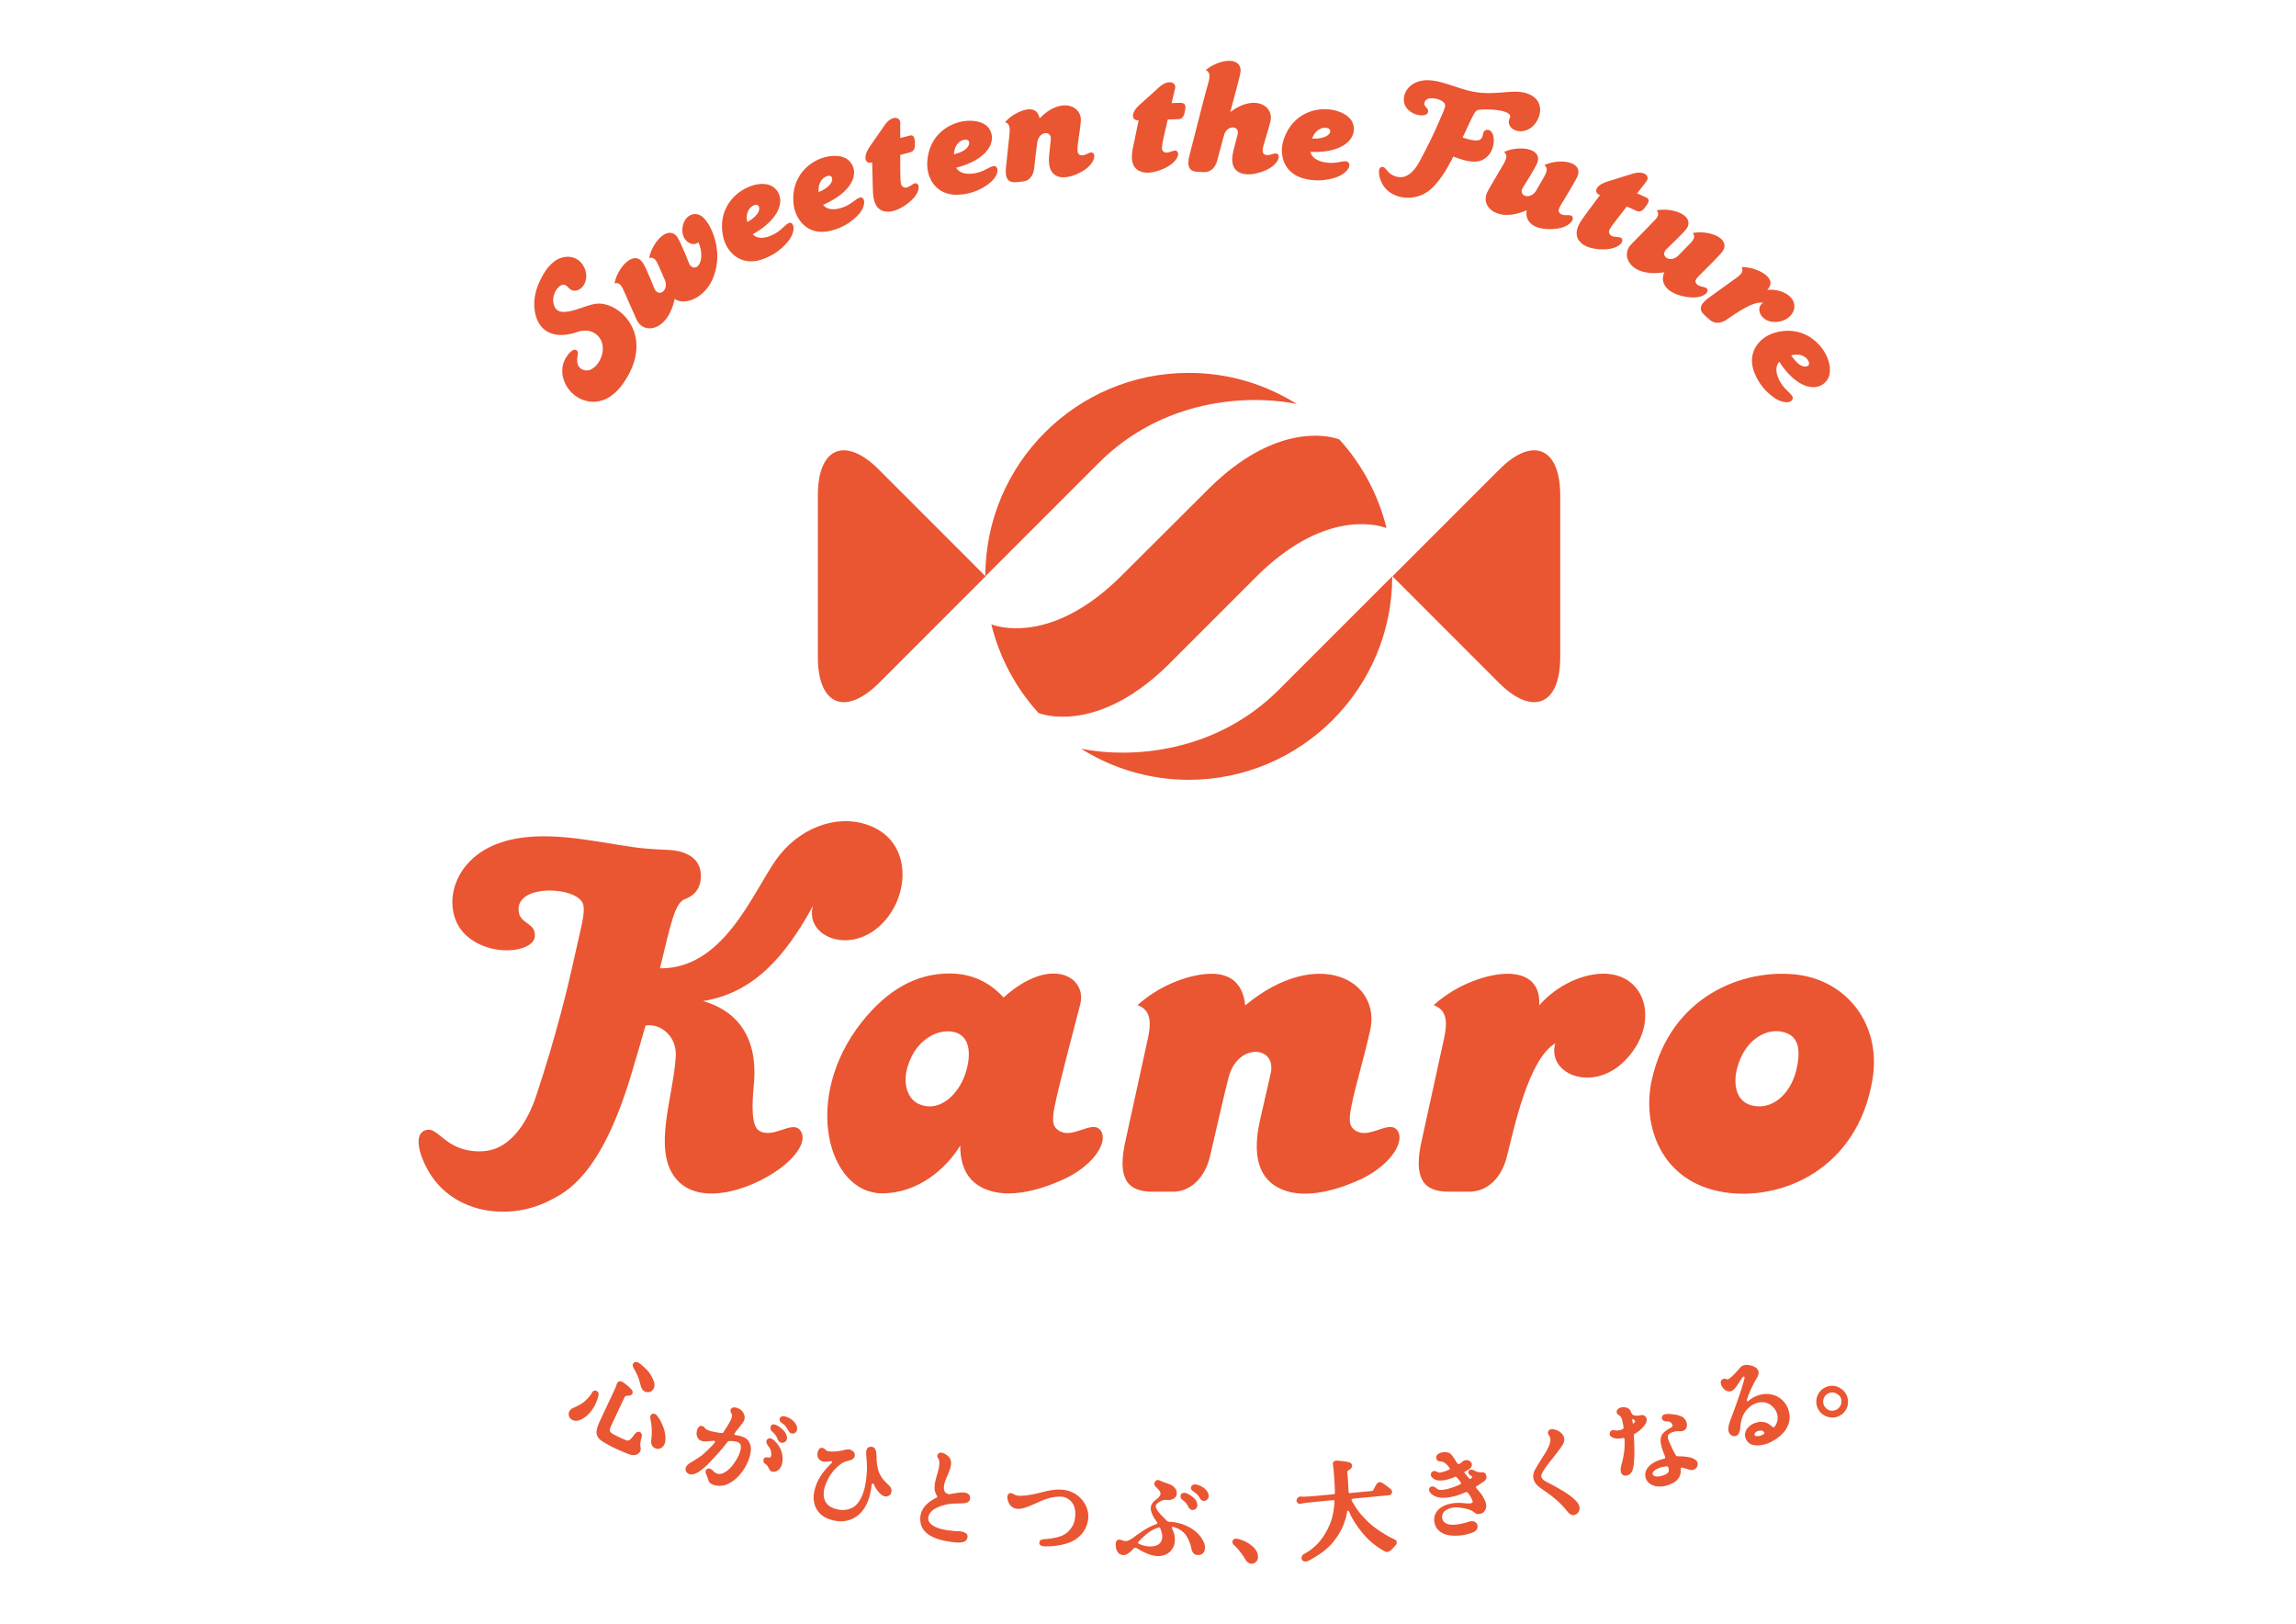
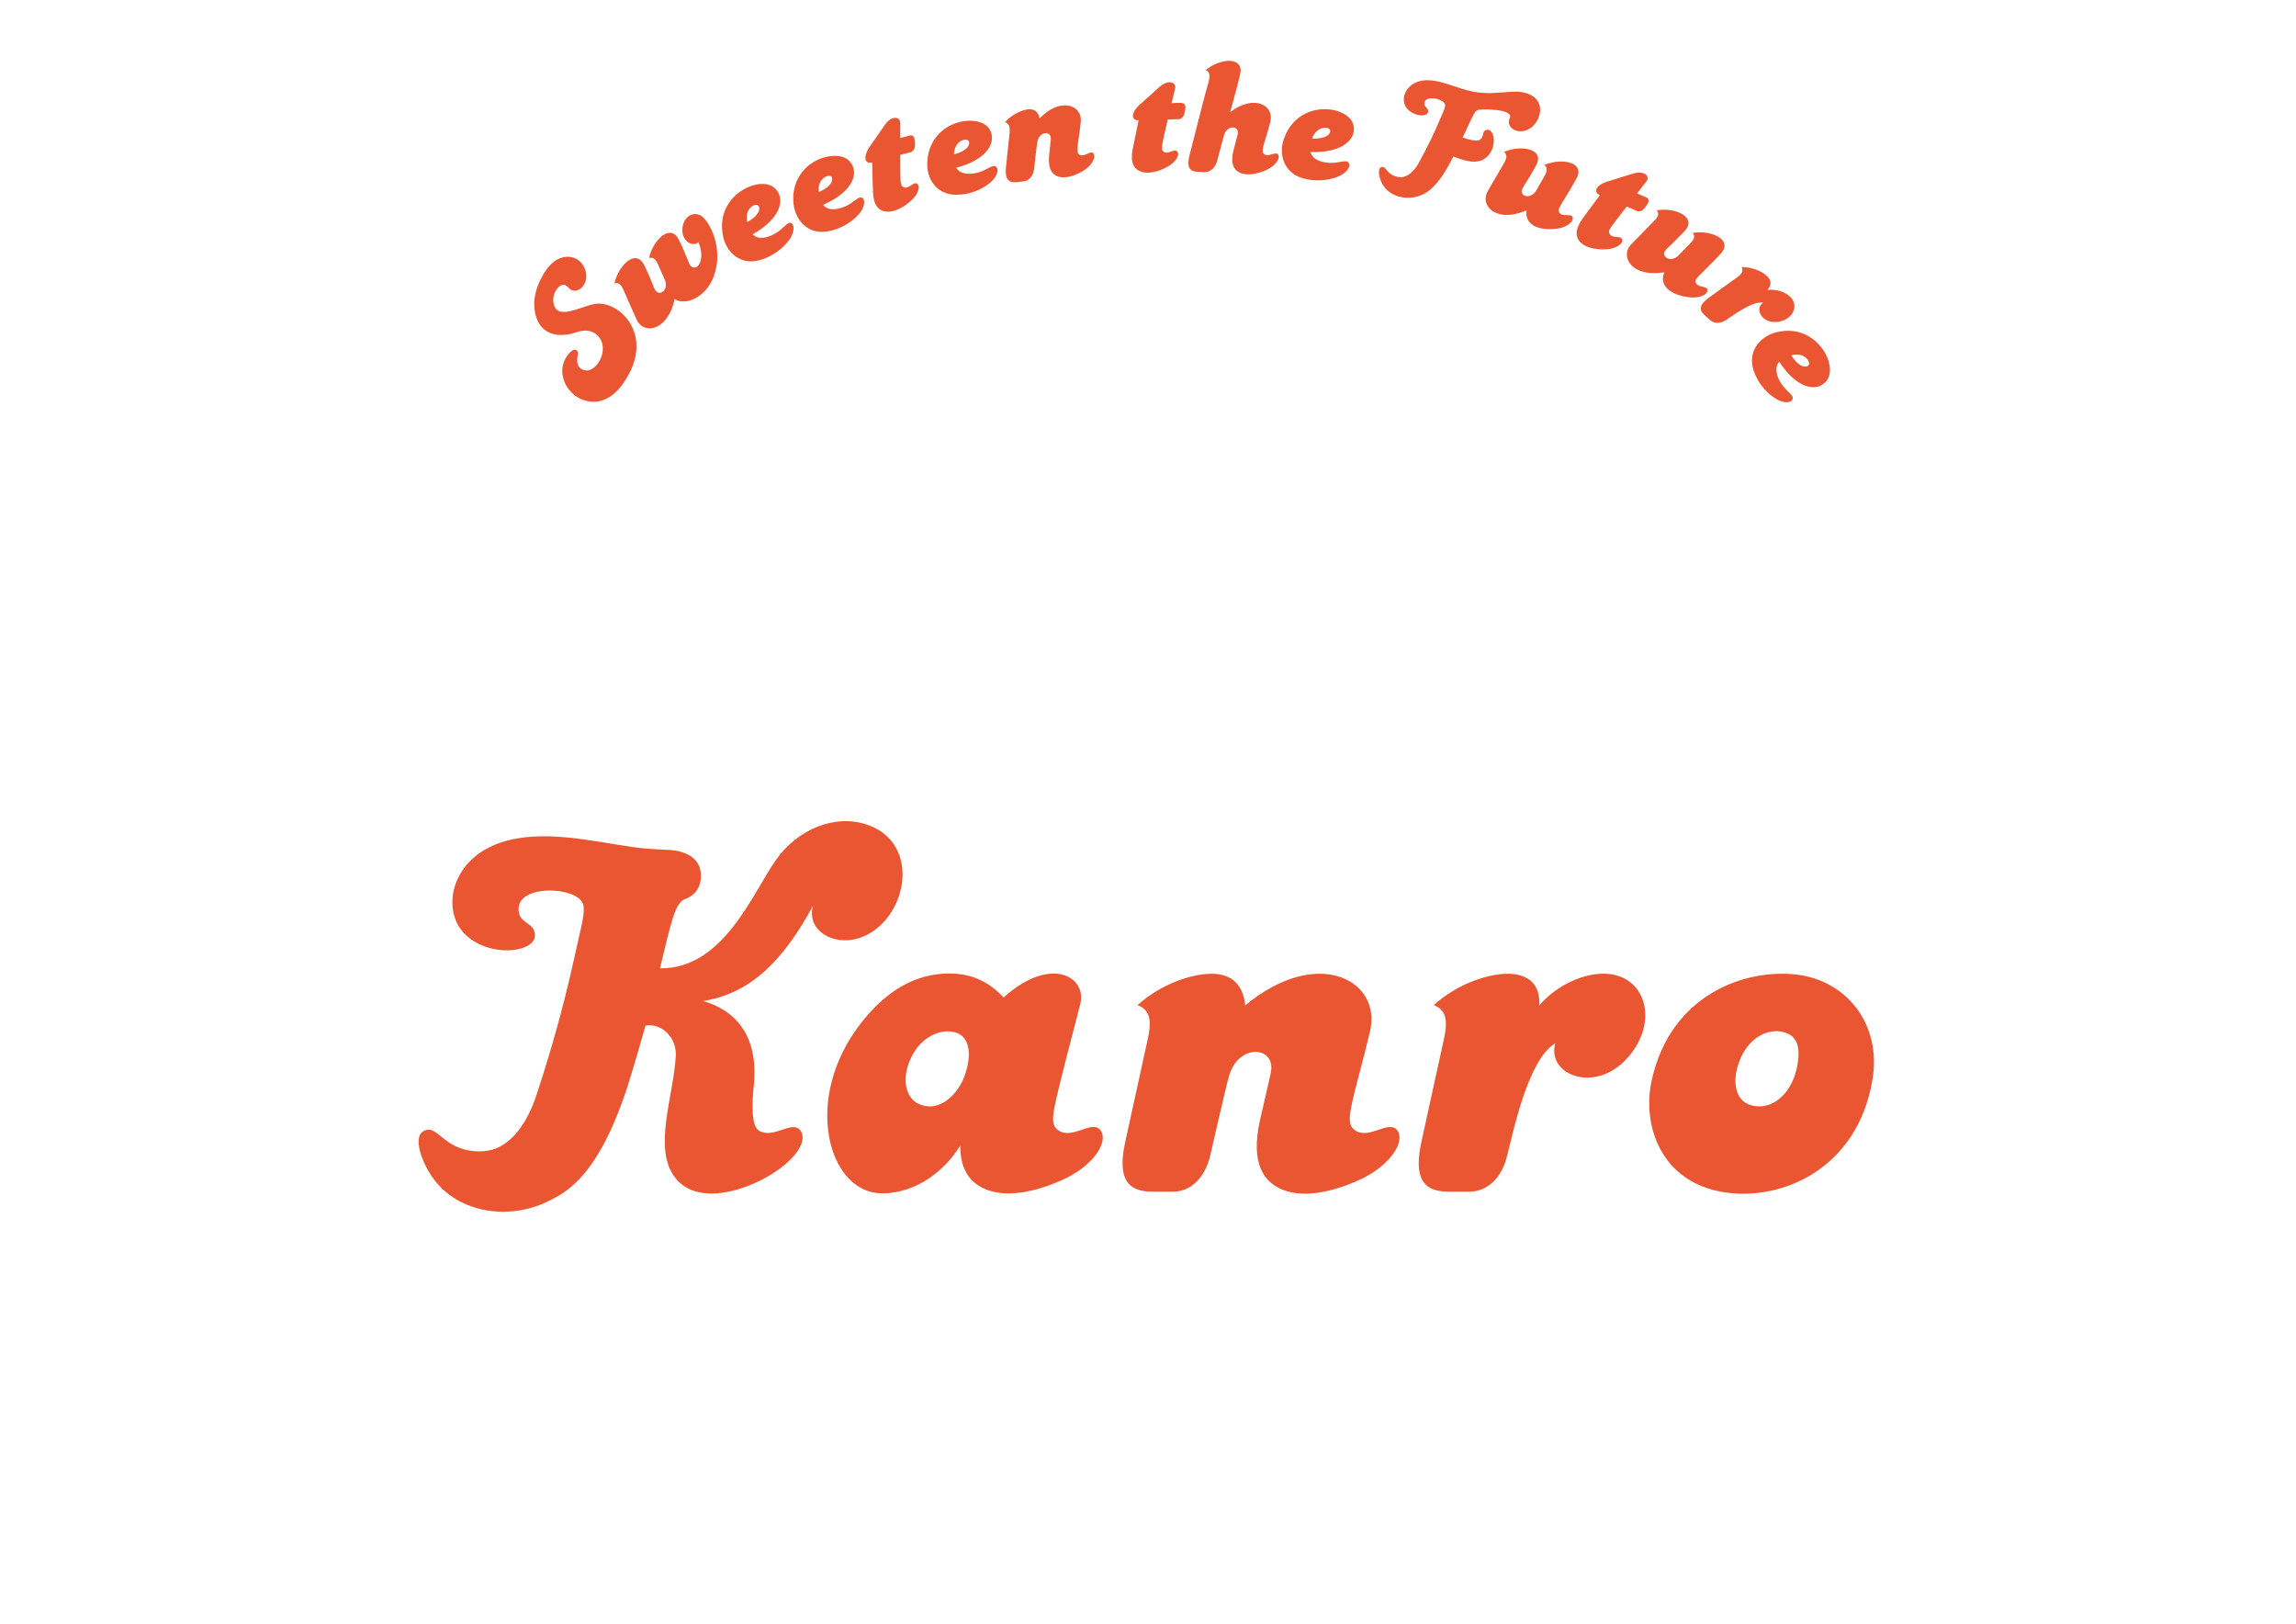
<svg xmlns="http://www.w3.org/2000/svg" version="1.1" id="レイヤー_1" x="0px" y="0px" viewBox="0 0 841.9 595.3" style="enable-background:new 0 0 841.9 595.3;" xml:space="preserve">
  <style type="text/css">
	.st0{fill:#EA5532;}
</style>
  <g>
    <g>
      <g>
        <g>
          <g>
-             <path class="st0" d="M572.1,181.5V241c0,17.5-10.1,21.7-22.5,9.3l-39-39l39-39C561.9,159.8,572.1,164,572.1,181.5z        M428.5,243.6l32.4-32.4c23.6-23.4,42.7-19.4,47.5-17.6c-3-12.3-9.1-23.5-17.3-32.5c-4.8-1.8-24-5.5-47.7,17.9L411,211.3       c-23.6,23.4-42.7,19.4-47.5,17.6c3,12.3,9.1,23.5,17.3,32.5C385.6,263.2,404.9,266.9,428.5,243.6z M510.5,211.3l-41.6,41.6       c-23.1,23.1-53.9,25.3-72.5,21.6c11.5,7.2,25,11.4,39.6,11.4C477.1,285.8,510.5,252.4,510.5,211.3z M475.5,148.1       c-11.5-7.2-25-11.4-39.6-11.4c-41.2,0-74.6,33.4-74.6,74.6l41.6-41.6C426.1,146.5,456.9,144.4,475.5,148.1z M299.9,181.5V241       c0,17.5,10.1,21.7,22.5,9.3l39-39l-39-39C310,159.8,299.9,164,299.9,181.5z" />
            <path class="st0" d="M324.6,337.4c-11.7,13.5-29.8,6.3-26.5-5.3c-10.3,18.9-22,32-40.3,34.9c10.6,3,20.5,11.4,18.6,30.8       c-0.7,7.3-0.9,15,1.9,16.7c5.3,3.3,12.3-4.1,15.2,0c2,2.7,0.3,7.4-5.6,12.4c-9.6,8.2-31.2,16.6-40.3,4.9       c-8.3-10.6-0.7-29.5,0.2-44.6c0.4-7.4-5.8-12.2-11.1-11.2c-1.6,5.6-3.4,11.9-5.5,18.8c-11,36.2-23.6,42.2-29.2,45.1       c-14.3,7.6-33.9,5.5-43.6-8.5c-4.3-6.3-7.7-16.4-1.6-17.2c3.1-0.4,5.3,4,11.1,6.4c5.3,2.2,10.7,1.7,13.8,0.5       c6.2-2.4,11.5-9.1,15-19.6c6.9-20.9,11.2-37.9,14.4-52.7c2-9.1,3.6-14.2,2.7-17.3c-2-6.7-25.9-7.7-23.5,3.3       c0.9,4,6.3,3.7,5.8,8.6c-0.6,5.7-16.1,7.8-25.2-0.5c-9.3-8.5-6.1-27.9,13-34.1c15-4.9,33-0.4,47.8,1.7       c7.5,1.1,12.8,0.9,15.7,1.3c5,0.8,9.6,3.3,9.6,9.3c0,5.9-3.9,7.8-5.8,8.5c-3.7,1.4-5.1,8.4-9.2,25.4       c23.2,0.3,33.8-27.3,42.5-39.7c8-11.4,21.7-16.9,33.3-13C333.9,307.6,334,326.5,324.6,337.4z M403.3,414.1       c-3.1-3.3-9.9,3.5-14.9,0.5c-2.1-1.3-2.9-3-1.7-8.9c1.4-7.3,8.2-32.7,9.4-37.5c2.6-10.1-10.8-18.1-28.1-2.5       c-5.3-5.8-11.9-8.8-19.8-8.8c-12.4,0-22.9,6.1-32.2,17.8c-22.2,28-12.3,62.8,7.4,62.8c13.2,0,23.5-9,28.7-17.5       c0,9.2,3.9,14.3,10.7,16.5c9.5,3.1,21.8-1.5,28.4-4.7C401.9,426.4,406.7,417.8,403.3,414.1z M353.4,395.2       c-2.9,7-9.7,12.9-16.8,9.4c-3.8-1.9-6.7-8.2-2.4-17.1c3.4-7,9.9-10,14.7-9.3C356.5,379.2,356.3,387.9,353.4,395.2z        M512.1,414.1c-3.1-3.3-9.9,3.5-14.9,0.5c-2.1-1.3-2.9-3-1.7-8.9l0,0c1.4-7.3,4.2-16,6.9-27.9c4.2-18.2-19.1-31.3-45.8-9.2       c-0.8-7.7-5-11.6-12.4-11.6c-6.8,0-18.1,3.4-27.1,11.5c4.2,1.6,5.5,4.9,3.7,12.7l-8.1,37c-2.9,12.9-0.1,18.7,9.8,18.7       c2.8,0,5.9,0,7.6,0c6.5,0,11.7-5.1,13.6-13c0.3-1.1,6.1-26.9,7.1-29.9c3.7-11.7,17.5-10.5,15.1-0.3c-1.8,7.9-3.3,14.4-4,17.5       c-3.2,14.9,1,22.6,9.6,25.4c9.5,3.1,21.8-1.5,28.4-4.7C510.7,426.4,515.5,417.8,512.1,414.1z M588.9,357       c-7.9-0.4-17.9,4-24.5,11.6c0.5-7.8-4.1-11.6-11.6-11.6c-6.8,0-18.1,3.4-27.1,11.5c4.2,1.6,5.5,4.9,3.7,12.7l-8.1,37       c-2.9,12.9-0.1,18.7,9.8,18.7c2.8,0,5.9,0,7.6,0c6.5,0,11.8-4.8,13.8-12.7c2.5-9.7,7.8-35.8,17.8-41.7       c-3.3,11.6,14.7,18.7,26.5,5.3C608.3,375,603.8,357.7,588.9,357z M658.7,357.3c-19-2.2-46,7.4-53,38.5       c-3.8,17,3.5,37.7,26.5,41.3c20.9,3.3,48.9-8.3,54.4-41.3C690,375.5,677.1,359.4,658.7,357.3z M659.1,390.3       c-1.7,10.1-8.5,16.3-15.7,15.2c-7.2-1.1-7.8-8.3-6.5-13.6c2.7-10.6,10.2-14.4,15.5-13.8C658.9,378.9,660.3,383.4,659.1,390.3z" />
          </g>
        </g>
      </g>
    </g>
    <path class="st0" d="M603.6,75.5c-0.3,0.4-0.5,0.7-0.6,0.8c-0.8,1.1-1.9,1.5-2.9,1c-0.3-0.1-3.6-1.6-3.6-1.6   c-2.7,3.5-4.8,6.2-5.6,7.3c-1.1,1.6-1.1,2.2-0.6,2.9c1.1,1.6,4,0.4,4.5,1.8c0.6,1.5-2,3.5-5.9,3.7c-2.4,0.1-6.7-0.1-9.1-2.3   c-2.2-2-2.4-4.8,0.4-8.8c0.5-0.7,3.2-4.4,6.5-8.8c-0.1,0-0.2-0.1-0.3-0.1c-2-0.9-1.5-3.5,3.2-4.9c2.3-0.7,6.8-2.1,9-2.8   c4.6-1.4,6.5,1.1,5.1,2.8c-0.2,0.3-3.4,4.4-3.4,4.4s2.5,1.1,2.9,1.3C604.9,72.8,604.9,73.8,603.6,75.5z M257.6,79.5   c-3.2-2.6-7.3,0-7.4,4.7c-0.1,4.5,4,6.4,5.9,4.6c1.7,3.9,1.2,7.6-0.4,8.9c-1,0.7-2.3,0.5-3-1.1c-0.1-0.3-3.1-7.8-4.3-9.6   c-1.4-2.1-3.5-2.1-5.5-0.6c-1.8,1.3-4.1,4.4-4.9,8.2c1.4-0.4,2.4,0.2,3.4,2.6c0.2,0.5,1.4,3.1,2.5,5.7c1.3,3.8-2.5,6.1-3.9,3   c-0.1-0.3-3.1-7.8-4.3-9.6c-1.4-2.1-3.5-2.1-5.5-0.6c-1.8,1.3-4.1,4.4-4.9,8.2c1.4-0.4,2.4,0.2,3.4,2.6c0.4,1,4.5,10.1,4.7,10.6   c1.5,3.4,5.3,4.3,8.6,2c3.3-2.3,4.7-6.4,5.4-9.5c3.9,2.8,12.6-0.8,14.9-10.2C264.7,90.8,260.6,82,257.6,79.5z M576.6,79.5   c-0.6-1.3-3.4,0.1-4.7-1.4c-0.5-0.6-0.6-1.2,0.4-2.9c1.9-3.1,5.6-9.2,6.2-10.7c0.9-2.4-0.4-4.1-2.7-4.8c-2.1-0.7-5.9-0.8-9.5,0.8   c1.1,0.9,1.2,2.1-0.1,4.3c-0.3,0.5-1.7,3-3.1,5.4c-2.3,3.2-6.5,1.5-4.7-1.4c0.2-0.3,4.5-7.1,5.3-9.1c0.9-2.4-0.4-4.1-2.7-4.8   c-2.1-0.7-5.9-0.8-9.5,0.8c1.1,0.9,1.2,2.1-0.1,4.3c-0.5,0.9-5.6,9.5-5.8,10c-1.9,3.2-0.5,6.8,3.4,8.2c3.8,1.4,7.9,0.1,10.8-1.1   c-0.4,2.3,0.4,4.1,2.1,5.3c2.6,1.9,6.9,1.7,9.3,1.4C574.9,83.2,577.3,81,576.6,79.5z M626.1,106.2c-0.3-1.4-3.3-0.7-4.2-2.4   c-0.4-0.7-0.3-1.3,1.1-2.7c2.6-2.6,7.7-7.6,8.6-8.9c1.5-2.1,0.6-4.1-1.4-5.3c-1.9-1.2-5.6-2.2-9.5-1.5c0.9,1.2,0.7,2.3-1.2,4.1   c-0.4,0.4-2.4,2.5-4.3,4.4c-3,2.6-6.6-0.1-4.2-2.5c0.3-0.3,6.1-5.8,7.4-7.5c1.5-2.1,0.6-4.1-1.4-5.3c-1.9-1.2-5.6-2.2-9.5-1.5   c0.9,1.2,0.7,2.3-1.2,4.1c-0.7,0.8-7.7,7.9-8.1,8.3c-2.6,2.6-2.1,6.5,1.3,8.8c3.3,2.2,7.7,2,10.8,1.5c-1,2.2-0.6,4,0.7,5.6   c2.1,2.5,6.3,3.4,8.7,3.6C623.6,109.4,626.4,107.8,626.1,106.2z M561.6,35c-5.6-3.2-12.1,0.4-21.5-1.4c-6.1-1.2-12.6-4.8-18.2-4.1   c-6.4,0.8-8.6,6.7-6.2,10c2.4,3.2,7.4,3.5,7.9,1.7c0.5-1.5-1.3-1.8-1.3-3.1c-0.1-3.6,7.4-1.9,7.6,0.4c0.1,1-0.7,2.5-1.9,5.3   c-1.9,4.5-4.3,9.6-7.7,15.8c-1.7,3.1-3.8,4.9-5.9,5.3c-1,0.2-2.8,0-4.3-1c-1.7-1.1-2.1-2.7-3.1-2.7c-2-0.1-1.5,3.3-0.5,5.5   c2.2,5,8.3,6.8,13.3,5.3c1.9-0.6,6.3-1.7,12-12.5c0.2-0.3,0.6-1.1,1.1-2.1c3.5,1.3,7.3,2.6,10.3,1.4c4.4-1.8,5.1-7.1,4.2-9.5   c-0.6-1.5-1.6-2-2.6-1.6c-1.5,0.6-0.5,2.4-2.1,3.5c-0.9,0.6-3.3,0.3-6.4-0.8c0.8-1.6,1.5-3,1.9-4c1.9-4.1,2.7-5.9,3.8-6.1   c2.5-0.5,13.2-0.2,11.6,3c-1.8,3.5,3.5,6.9,8.1,3.3C565.2,43.6,566.3,37.6,561.6,35z M653.2,140.7c-1.2-1.8-3-5.5-0.8-8.1   c6.6,10.2,14,11.2,17.3,7.1c1.9-2.3,1.5-5.8,0.3-8.7c-2.4-5.7-9.4-11.9-19.3-9c-5.4,1.6-10.1,6.9-7.6,14.1c1.5,4.2,4.2,7.4,7.3,9.6   c3.2,2.3,6.4,2.2,6.9,0.6C657.9,144.9,655.1,143.6,653.2,140.7z M663.2,132.5c0.7,1.7-0.9,2.3-2.6,1.6c-2.1-1-3.6-3.6-3.8-3.8   C660.2,129.3,662.5,130.9,663.2,132.5z M284.1,85.7c-1.9,1-5.6,2.7-8.1,0.2c10.5-5.9,12.1-13.2,8.1-16.9c-2.2-2-5.7-1.9-8.7-0.8   c-5.9,2-12.5,8.6-10.2,18.7c1.2,5.5,6.3,10.6,13.6,8.4c4.3-1.3,7.6-3.7,10.1-6.7c2.5-3,2.6-6.3,1.1-6.9   C288.6,81.3,287.2,84,284.1,85.7z M276.6,75.2c1.7-0.6,2.3,1.1,1.4,2.7c-1.1,2-3.8,3.4-4,3.5C273.2,78,274.9,75.8,276.6,75.2z    M309.9,75.7c-2,0.8-5.9,2.1-8.1-0.6c11.1-4.8,13.4-11.9,9.8-15.9c-1.9-2.2-5.4-2.4-8.6-1.7C297,58.8,289.8,64.7,291,75   c0.7,5.6,5.2,11.2,12.6,9.8c4.4-0.8,8-2.9,10.7-5.6c2.8-2.7,3.2-6,1.8-6.7C314.8,71.8,313.1,74.3,309.9,75.7z M303.5,64.5   c1.8-0.4,2.1,1.3,1.1,2.8c-1.3,1.9-4.1,3-4.4,3.1C299.8,66.9,301.8,64.9,303.5,64.5z M358.5,63.3c-2.1,0.5-6.1,1.1-7.9-1.8   c11.7-3,15-9.7,12.2-14.2c-1.6-2.5-5-3.2-8.2-3c-6.2,0.4-14.3,5.1-14.6,15.5c-0.2,5.7,3.4,11.8,11,11.6c4.5-0.1,8.3-1.6,11.4-3.9   c3.2-2.3,4.1-5.4,2.8-6.4C363.9,60.2,361.9,62.4,358.5,63.3z M353.9,51.2c1.8-0.1,1.9,1.6,0.7,3c-1.6,1.7-4.6,2.3-4.8,2.4   C349.9,53,352.1,51.3,353.9,51.2z M487.6,59.7c-2.2-0.1-6.2-0.7-7.1-4c12.1,0.5,17.2-5,15.7-10.1c-0.8-2.8-3.9-4.5-7-5.2   c-6.1-1.4-15.1,0.8-18.5,10.7c-1.8,5.4-0.1,12.3,7.2,14.3c4.3,1.2,8.5,0.8,12.1-0.4c3.7-1.3,5.5-4,4.5-5.3   C493.7,58.3,491.1,59.9,487.6,59.7z M486.6,46.9c1.8,0.4,1.4,2.1-0.2,3c-2,1.1-5,0.9-5.3,0.9C482.3,47.5,484.9,46.5,486.6,46.9z    M400.8,56.1c-1.1-0.9-3.1,1.5-4.8,0.7c-0.7-0.3-1-0.9-0.9-2.8l0,0c0.2-2.4,0.8-5.3,1.2-9.3c0.7-6-7.3-9.4-15.1-1.3   c-0.5-2.5-2-3.6-4.4-3.3c-2.2,0.3-5.7,1.8-8.3,4.7c1.4,0.4,1.9,1.4,1.7,4l-1.3,12.3c-0.5,4.3,0.7,6,3.9,5.7   c0.9-0.1,1.9-0.2,2.5-0.3c2.1-0.2,3.6-2.1,3.9-4.7c0-0.4,1-8.9,1.2-9.9c0.8-3.9,5.3-4.1,4.9-0.7c-0.3,2.6-0.5,4.8-0.6,5.8   c-0.5,4.9,1.1,7.3,4,7.9c3.2,0.6,7-1.3,9-2.6C400.8,60.2,402,57.2,400.8,56.1z M464.4,62.3c-2.2,1-6.2,2.3-9.3,1.2   c-2.8-1-4-3.6-2.8-8.4c0.3-1,0.8-3.1,1.5-5.7c0.9-3.3-3.6-3.8-4.9-0.1c-1.3,4.9-2.6,9.5-2.6,9.7c-0.7,2.5-2.4,4.1-4.6,4.1   c-0.6,0-1.6-0.1-2.5-0.1c-3.2-0.1-4.1-2-3-6.2c0,0,3.5-13.8,4.4-17.2c0.2-1,2.4-9.2,2.6-9.7c0.6-2.5,0.3-3.6-1.1-4.2   c3-2.5,6.7-3.5,8.9-3.4c2.4,0.1,4.1,1.4,3.9,3.9c-0.1,1.6-2.9,11.3-3.8,14.9c8.9-6.8,16.3-2.3,14.7,3.6c-1,3.9-2,6.7-2.6,9   c-0.4,1.9-0.2,2.5,0.5,2.9c1.6,1,3.9-1.1,4.9,0C469.6,57.9,467.9,60.7,464.4,62.3z M335.5,52.2c0,0.5,0,0.9,0,1   c0,1.3-0.6,2.3-1.6,2.6c-0.3,0.1-3.8,1-3.8,1c0,4.4,0,7.9,0.1,9.2c0.1,1.9,0.5,2.4,1.3,2.7c1.8,0.6,3.4-2.1,4.7-1.4   c1.4,0.9,0.6,4-2.4,6.5c-1.8,1.6-5.3,4-8.6,3.8c-3-0.2-4.9-2.3-5.1-7.2c0-0.8-0.2-5.5-0.3-10.9c-0.1,0-0.2,0.1-0.3,0.1   c-2.1,0.5-3.3-1.8-0.6-5.8c1.3-1.9,4-5.8,5.4-7.8c2.7-4,5.8-3.1,5.8-1c0,0.4,0,5.6,0,5.6s2.6-0.7,3.1-0.8   C334.7,49.2,335.4,50,335.5,52.2z M434.5,40.7c-0.1,0.5-0.2,0.9-0.2,0.9c-0.3,1.3-1.1,2.1-2.2,2.1c-0.3,0-3.9,0.1-3.9,0.1   c-1,4.3-1.8,7.7-2,9c-0.3,1.9-0.1,2.5,0.6,2.9c1.6,1,3.8-1.3,4.8-0.2c1.2,1.2-0.4,4-3.8,5.8c-2.1,1.1-6.1,2.7-9.2,1.7   c-2.8-0.9-4.2-3.3-3.3-8.2c0.2-0.8,1.1-5.3,2.2-10.7c-0.1,0-0.2,0-0.3,0c-2.2,0-2.8-2.6,0.8-5.8c1.8-1.6,5.3-4.7,7-6.3   c3.6-3.2,6.4-1.7,5.9,0.4c-0.1,0.3-1.3,5.4-1.3,5.4s2.7-0.1,3.2-0.1C434.5,37.7,435,38.6,434.5,40.7z M214.7,99.3   c1.5,5.6-3.7,9.2-6.2,6.2c-0.7-0.8-2-2-3.8-0.1c-1.2,1.2-2.1,3.3-1.8,5.4c1,7.2,10.1,1.4,15.4,0.6c8.6-1.3,22.2,11.3,10.6,28.6   c-7,10.5-15,7-17.2,5.6c-4.5-2.8-7-8.7-4.6-13.7c1.1-2.2,3.4-4.8,4.6-3.2c0.6,0.8-0.3,2.1,0,4.2c0.3,2.5,2.9,3.4,4.7,2.7   c1.2-0.5,2.3-1.5,3-2.6c1.5-2.3,1.9-4.6,1.5-6.7c-0.8-3.7-4.4-6.2-9.2-4.6c-7.1,2.5-13.2,0.9-15.2-5.8c-1.8-6.2,0.7-12.4,3.6-16.7   c1.1-1.7,3-3.4,4.1-4C208.9,92.7,213.4,94.8,214.7,99.3z M656.4,108.8c-1.8-1.8-5.2-2.9-8.4-2.5c1.8-1.8,1.5-3.7-0.3-5.3   c-1.7-1.5-5.1-3.1-9.1-3.1c0.7,1.3,0.3,2.4-1.8,3.9l-10,7.2c-3.5,2.5-4.1,4.5-1.7,6.6c0.7,0.6,1.4,1.3,1.9,1.7   c1.6,1.4,3.9,1.4,6.1-0.1c2.7-1.8,9.7-7,13.4-6.2c-3.3,2.1-0.5,7.7,5.3,7C657.2,117.4,659.9,112.2,656.4,108.8z" />
-     <path class="st0" d="M243.9,528.7c-0.2,0.9-0.7,1.7-1.4,2.1c-0.6,0.4-1.4,0.6-2.4,0.1c-1-0.5-1.5-1.6-1.3-3   c0.2-1.1,0.2-2.3,0.2-3.4c0-0.9-0.1-1.7-0.2-2.7c-0.1-0.9-0.4-1.8-0.4-2.1c0-0.6,0.3-1.3,1-1.4c0.4-0.1,0.9,0.1,1.3,0.4   c0.3,0.3,1.2,1.7,1.5,2.2C243.2,522.9,244.4,525.7,243.9,528.7z M232.4,501.7c0.2,0.4,0.6,1,0.8,1.4c0.8,1.5,1.3,3.1,1.7,4.8   c0.3,1.3,0.9,2,1.6,2.3c0.4,0.2,0.9,0.2,1.3,0.2c0.7,0,1.3-0.4,1.7-1c0.5-0.7,0.6-1.6,0.4-2.5c-0.4-1.3-1-2.4-1.7-3.5   c-1.1-1.5-2.9-2.9-3.2-3.2c-0.5-0.4-1.1-0.8-1.6-0.9c-0.4,0-0.7,0.1-1,0.3c-0.2,0.2-0.4,0.5-0.4,0.9   C232,501,232.3,501.4,232.4,501.7z M219.3,510.4c-0.3-0.4-0.7-0.6-1.1-0.6c-0.8,0-1.1,0.7-1.3,1.1c-0.5,0.9-1.8,2.3-2.9,3.2   c-1,0.7-2.2,1.4-3.4,1.9c-1.3,0.4-2.4,1.6-2,3c0.1,0.6,0.5,1.1,1.1,1.5c0.9,0.5,1.9,0.5,2.7,0.2c0.9-0.3,1.8-0.9,2.6-1.5   c0.8-0.7,1.6-1.6,2.3-2.6c0.7-1,1.4-2.5,1.8-3.7C219.6,511.2,219.6,510.8,219.3,510.4z M284,528.2c-0.2-0.2-1-0.9-1.7-0.9   c-0.4,0-0.9,0.2-1.1,0.6c-0.6,0.9,0.3,2,0.7,2.5c0.5,0.6,0.8,1.4,0.9,2.2c0.1,0.7,0,1.3-0.3,1.7c-0.3,0.2-1.4-0.1-1.8,0   c-0.4,0.1-0.6,0.4-0.7,0.7c-0.1,0.4-0.1,0.8,0.1,1.2c0.2,0.3,0.4,0.5,0.7,0.6c1.2,0.9,1.1,2.4,2.2,2.7c1.5,0.4,3-0.5,3.7-2.6   C287.5,534,286.6,530.6,284,528.2z M287.9,519.3c-1.1-0.3-1.6,0.1-1.8,0.4c-0.4,0.5-0.3,1.2,0.1,1.6c0.5,0.5,0.9,0.6,1.4,1.1   c0.6,0.6,1.1,1.4,1.5,2.1c0.2,0.5,0.6,0.8,1,1c0.3,0.1,0.7,0.1,1.1,0c0.9-0.4,1.3-1.4,1-2.5C291.9,521.8,290.5,520,287.9,519.3z    M284.1,525.8c0.5,0.5,0.8,1.2,1.1,2c0.2,0.5,0.6,0.9,1.1,1.1c0.3,0.1,0.6,0.1,1,0c1-0.3,1.5-1.3,1.2-2.4c-0.5-1.8-1.9-2.8-2.9-3.5   c-0.6-0.4-1.4-0.8-2-0.8c-0.4,0-0.7,0.2-0.9,0.6c-0.3,0.5-0.2,1.1,0.1,1.7C283,524.8,283.8,525.4,284.1,525.8z M274.4,528.2   c-0.5-0.6-1.1-1.1-2-1.4c-0.6-0.3-1.7-0.5-2.2-0.6c-0.4,0-0.8-0.1-0.9-0.3c-0.1-0.2,0.1-0.5,0.4-0.9c0.3-0.4,1.5-1.9,1.5-1.9   c0.4-0.5,0.8-1,1.1-1.4c1.1-1.5,1-3-0.3-4.5c-0.5-0.5-1.2-0.9-1.9-1.1c-0.4-0.1-1.6-0.4-2.1,0.5c-0.2,0.3-0.2,0.7-0.1,1   c0.1,0.4,0.5,0.6,0.5,1.2c0.1,0.5-0.1,1-0.4,1.7c-0.7,1.5-2,3.5-2.9,4.8c-0.1,0.1-0.2,0.1-0.2,0.1c-1.7-0.1-3.2-0.5-4.2-0.7   c-0.8-0.2-1.5-0.5-1.9-0.8c-0.4-0.3-0.5-0.8-1-1c-0.3-0.1-0.7-0.2-1.1-0.1c-0.4,0.2-0.6,0.5-0.8,0.8c-0.2,0.3-0.3,0.6-0.4,1.1   c-0.3,1.5,0.2,3.3,2.2,3.7c0.6,0.1,1.1,0.1,1.7,0c0.8,0,2.3-0.2,2.4-0.2c0.4,0.1,0.5,0.5,0.3,0.7c-0.2,0.3-0.6,0.6-0.9,1   c-0.5,0.5-2.7,2.8-3.9,3.7c-1.5,1.1-4,2.6-4.2,2.7c-0.8,0.5-1.3,1-1.6,1.6c-0.3,0.7-0.1,1.5,0.4,2c0.8,0.9,2.3,0.9,4-0.1   c2.2-1.3,4.5-3.7,7.6-7.2c2-2.2,3.2-4,3.5-4.2c0.2-0.1,0.4-0.1,0.5-0.1c1.4,0,3.3,0.1,3.9,1.1c0.5,0.8,0.3,2.3-0.5,4.1   c-1.9,4-4.7,6.8-7.1,6.9c-0.8,0-1.6-0.4-2.2-1c-0.2-0.3-0.5-0.6-0.9-0.8c-0.6-0.4-1.4-0.3-1.8,0.3c-0.1,0.2-0.2,0.4-0.2,0.7   c0,0.7,0.6,1.4,0.8,2.3c0.1,0.3,0.2,0.7,0.3,1c0.3,0.7,0.9,1.2,1.9,1.5c1.8,0.6,4,0.4,5.7-0.6c2.9-1.5,5.5-4.6,7-8.3   c0.9-2.3,1.2-4.4,0.7-5.9C274.9,529.1,274.7,528.6,274.4,528.2z M325.8,544.4c-1.8-1.6-3.1-3.3-3.7-5.2c-0.5-1.5-0.7-3.4-0.7-5.3   c-0.1-1.9-0.2-3.3-1.9-3.5c-0.5,0-1,0.1-1.3,0.4c-0.3,0.3-0.7,1-0.6,2.2c0,0.2,0.4,4.2,0.3,5.7c-0.3,6.6-1.6,10.7-4,13.1   c-2.6,2.4-6.1,1.8-7.1,1.5c-2.1-0.5-3.5-1.5-4.2-2.9c-1.1-2.2-0.4-4.9,0.2-6.3c1.5-4,3.9-6.2,5.7-7.5c1-0.7,1.9-0.9,2.7-1.1   c0.8-0.2,1.5-0.4,1.9-1c0.5-0.6,0.5-1.5,0-2.1c-0.5-0.7-1.7-1.4-3.5-0.8c-1.7,0.5-4.3,0.7-5.8,0.5c-1-0.2-1.2-0.8-1.6-1   c-0.5-0.4-1.2-0.4-1.7,0c-0.4,0.4-0.6,1-0.7,1.4c-0.1,0.5-0.1,1.1,0,1.5c0.3,1.1,1.2,1.8,2.5,1.9c0.5,0,1.6-0.1,1.8-0.1   c0.3-0.1,0.9-0.2,1,0.1c0.1,0.2-0.1,0.5-0.6,0.9c-0.8,0.8-2.4,2.6-2.9,3.3c-1,1.4-2.4,3.7-3,6.6c-1,4.5,0.9,8.4,4.8,10   c5.6,2.3,10.1,0.5,12.7-2.6c1-1.2,1.8-2.7,2.4-4.4c0.3-0.8,0.8-2.8,1-4.4c0.1-0.9,0.1-1.4,0.5-1.4c0.4,0,0.6,0.5,0.6,0.7   c0.5,1.2,1.8,2.8,2.6,3.4c1.3,1,2.6,0.7,3.3-0.1C327.1,547,327.2,545.6,325.8,544.4z M352,561.4c-0.7,0-2.6-0.1-2.9-0.2   c-5.1-0.4-8.2-1.9-8.7-4c-0.3-1.6,0.9-3.2,2.3-4c3.3-1.9,6.6-2,8.9-2c1.8,0,3-0.1,3.7-0.8c0.3-0.4,0.5-0.9,0.4-1.5   c-0.1-1.3-1.4-1.9-3.6-1.7c-1.3,0.1-2.2,0.3-2.9,0.4c-0.8,0.2-1.3,0.3-1.6,0.1c-0.7-0.2-1.1-0.6-1.3-1.1c-0.4-1-0.2-2.6,0.7-4.7   c0.9-2,2-4.3,1.7-6.2c-0.2-1-0.8-1.9-1.9-2.5c-0.3-0.2-1.4-0.8-2.2-0.6c-0.3,0.1-0.6,0.3-0.8,0.7c-0.1,0.3-0.2,0.7,0,1   c0.3,0.6,0.5,0.5,0.6,1.5c0.2,1.1-0.2,2.8-0.6,4.2c-0.4,1.4-1.3,4-1.1,6c0.1,0.9,0.5,1.8,0.8,2.3c0.2,0.2,0.2,0.5,0.1,0.6   c-0.1,0.2-0.8,0.4-2.2,1.3c-0.7,0.5-1.3,1-1.8,1.5c-1.8,1.8-2.4,4.1-2.1,6.1c0.4,4,4.1,6.5,11.2,7.5c2.2,0.3,5.5,0.7,6-1.4   c0.2-0.6,0.1-1.2-0.3-1.6C353.9,561.9,353.1,561.5,352,561.4z M388.1,546.1c-3.1,0-6.1,1.1-8.6,1.6c-1.9,0.4-4.6,0.9-6.5,0.6   c-1.1-0.2-1.6-0.8-2.2-0.9c-0.4-0.1-0.8,0.1-1.1,0.4c-0.8,1,0,3.1,0.6,3.9c1.8,2.3,4.7,1.5,7.3,0.4c0.7-0.3,1.4-0.6,2.1-0.9   c2.8-1.3,5.3-2.4,8.6-2.5c1.7-0.1,3.1,0.4,4.2,1.5c1.2,1.1,1.8,2.8,1.8,4.7c0,1.9-0.4,3.7-1.3,5c-0.7,1.1-1.8,2.4-3.8,3.2   c-2.4,0.9-5,1.1-6.4,1.2c-1.4,0.1-1.7,0.7-1.7,1.4c0,0.9,1.1,1.2,1.6,1.2c3.3,0.2,7.5-0.5,10-1.6c3.2-1.4,5.4-4.1,6.1-7.2   c0.7-2.9,0-5.8-2-8.2C394.8,547.4,391.6,546,388.1,546.1z M435.8,552.5c0.3,0.7,0.9,1.1,1.5,1.1c0.2,0,0.5-0.1,0.6-0.1   c1-0.4,1.4-1.4,1-2.5c-0.1-0.2-0.1-0.4-0.2-0.6c-0.3-0.7-0.9-1.2-1.4-1.6c-0.6-0.5-1.2-0.9-1.9-1.2c-0.4-0.2-0.9-0.4-1.4-0.3   c-0.2,0-0.4,0.1-0.6,0.2c-0.2,0.1-0.3,0.3-0.4,0.5c-0.3,0.5-0.1,1.1,0.3,1.7C433.8,550,435,550.8,435.8,552.5z M442.1,546.1   c-1.1-1.1-2.6-1.8-3.9-1.9c-0.5,0-1,0.2-1.3,0.6c-0.2,0.4-0.3,0.8-0.1,1.2c0.2,0.4,0.5,0.6,0.8,0.8c0.4,0.3,1,0.7,1.4,1.1   c0.4,0.4,0.7,0.9,1,1.4c0.5,0.9,1.4,1.2,2.2,0.8c0.9-0.5,1.3-1.5,0.8-2.6C442.8,546.9,442.5,546.5,442.1,546.1z M441.4,565.4   c0.8,1.7,0.5,3.6-0.6,4.3c-0.6,0.4-1.6,0.6-2.5,0.2c-0.5-0.2-1.2-0.8-1.4-2c-0.2-1.1-0.5-2.1-0.9-3c-0.4-0.9-0.8-1.6-1.3-2.3   c-0.5-0.6-1-1.1-1.6-1.5c-0.5-0.4-1.1-0.7-1.7-0.9c-0.3-0.1-0.8-0.3-1.1-0.4c-0.4-0.1-0.5,0.1-0.5,0.1c-0.1,0.1-0.1,0.2-0.1,0.3   c0,0.2,1.1,1.8,1.1,4.2c0,1.1-0.2,1.9-0.5,2.7c-1.2,2.5-3.5,3.4-5.7,3.4c-2.7,0-6.2-1.9-7.4-2.7c-0.3-0.2-0.6-0.4-1-0.4   c-0.2,0-0.4,0.2-0.6,0.4c-0.2,0.2-0.9,1-1.6,1.5c-1,0.8-2.1,1.1-3.3,0.5c-0.6-0.3-1-0.9-1.3-1.6c-0.2-0.6-0.3-1.2-0.3-1.9   c0-0.5,0-1.3,0.7-1.7c0.6-0.3,1.2-0.1,1.6,0.1c0.5,0.2,0.9,0.3,1.4,0.3c0.9,0,1.9-0.7,2.4-1c1.2-0.9,2.2-1.7,3.2-2.3   c1.7-1.2,4.1-2.5,5.3-2.8c0.2-0.1,0.4-0.1,0.6-0.3c0.1-0.2,0.1-0.3-0.1-0.6c-0.4-0.6-2-2.7-2.2-4.5c-0.1-0.7,0-1.4,0.3-2   c0.4-0.8,1.1-1.4,1.7-1.8c1-0.8,1.7-1.5,1.5-2.4c-0.2-0.8-0.9-1.4-1.5-2c-0.3-0.3-0.8-0.7-0.7-1.5c0-0.4,0.3-0.7,0.6-1   c0.4-0.3,0.9-0.2,1.2-0.1c0.1,0,0.5,0.2,0.6,0.3c0.6,0.3,2.1,0.7,3.3,1.2c1.6,0.7,2.6,2,2.5,3.3c0,1-0.6,1.8-1.7,2.2   c-0.7,0.3-1.2,0.2-1.8,0.2c-0.9-0.1-1.7-0.1-3.3,1c-0.6,0.4-0.9,0.8-0.9,1.2c-0.2,1.6,3.5,4.8,4.2,5.6c0.2,0.1,0.4,0.2,0.5,0.2   C433.3,558,439.2,560.4,441.4,565.4z M417.3,565.6c0,0.4,0.5,0.4,0.8,0.6c0.3,0.1,0.6,0.2,0.8,0.3c2.2,0.7,4.5,0.6,5.9-0.3   c1.3-0.9,1.8-2.7,1-4.9c-0.1-0.4-0.3-1-0.5-1.2c-0.3-0.2-0.6-0.1-0.8,0c-0.3,0.1-1.4,0.5-2.7,1.3c-1.4,0.9-3.1,2.5-4.2,3.7   C417.4,565.1,417.3,565.4,417.3,565.6z M461,569.2c-0.4-0.8-0.9-1.6-1.6-2.2c-0.9-0.8-2-1.5-3.3-2.1c-0.5-0.2-1.1-0.4-1.7-0.6   c-0.4-0.1-0.8-0.2-1.2-0.2c-0.5,0-0.9,0.2-1.1,0.6c-0.2,0.3-0.3,0.7-0.1,1.1c0.2,0.6,1,1,2.1,2.3c0.9,1.1,1.8,2.3,2.6,3.7   c0.3,0.6,1.2,1.6,2.4,1.5c0.9,0,1.7-0.8,2-1.4C461.3,571.3,461.4,570.3,461,569.2z M511.4,564.4c-0.8-0.3-3.2-1.6-5.5-3.1   c-1.6-1.1-3.1-2.2-4.4-3.5c-1.1-1.1-2.2-2.2-3.1-3.4c-0.8-1-2-2.9-2.2-3.3c-0.3-0.4-0.7-1.1-0.6-1.4c0.1-0.2,0.4-0.2,0.9-0.3   l12.7-1.2c0.6-0.1,1.1-0.4,1.2-0.9c0.2-0.5-0.1-1.1-0.6-1.5c-0.4-0.3-1.5-1.2-2.4-1.8c-0.6-0.4-1.2-0.7-1.7-0.6   c-0.6,0.1-1,0.7-1.4,1.5c-0.2,0.4-0.6,1.1-0.8,1.5c-0.1,0.1-0.2,0.2-0.3,0.2l-8.3,0.8c-0.1,0-0.2,0-0.3-0.1   c-0.1-0.1-0.1-0.2-0.1-0.3c-0.1-3.3-0.4-6.4-0.5-7.4c0-0.1,0.1-0.3,0.2-0.4c0.4-0.2,0.9-0.5,1.3-1c0.2-0.2,0.3-0.5,0.3-0.7   c0-0.4-0.1-1.1-1.1-1.4c-0.9-0.3-3.7-0.6-4.2-0.6c-0.5,0-1,0-1.4,0.3c-0.2,0.2-0.3,0.5-0.4,0.8c0,0.3,0.3,1.8,0.3,2.1   c0.1,1.5,0.4,4.8,0.5,8.7c0,0.2-0.2,0.4-0.4,0.4c0,0-5.5,0.5-7.3,0.7c-1.5,0.1-3.9,0.3-4.4,0.2c-0.3,0-0.7-0.1-1.1,0.1   c-0.4,0.2-0.8,0.7-0.9,1.2c0,0.4,0.1,0.7,0.4,1c0.6,0.5,1.2,0.4,1.6,0.2c0.5-0.1,2.5-0.4,3.9-0.5c1.8-0.2,5.5-0.5,7.3-0.7   c0.1,0,0.4,0,0.5,0c0.2,0.1,0.3,0.4,0.2,1c-0.1,2.2-0.5,4.3-1.1,6.3c-0.8,2.4-2,4.7-3.5,6.8c-1.8,2.4-3.9,4.2-6.3,5.5   c-0.3,0.1-0.6,0.3-0.8,0.6c-0.4,0.5-0.5,1.2-0.1,1.8c0.3,0.4,1,0.7,2.1,0.3c1-0.4,4-2.3,4.7-2.8c1.4-1,2.7-2.1,3.9-3.4   c1.5-1.7,2.8-3.6,3.8-5.6c0.6-1.2,1-2.5,1.4-3.7c0.4-1.2,0.5-2.5,0.6-2.7c0-0.1,0.1-0.2,0.2-0.2c0.3-0.1,0.4,0.1,0.5,0.3   c0.1,0.2,0.4,0.9,0.5,1.2c0.9,1.8,2.5,4.3,3.2,5.1c0.7,1,1.5,1.9,2.3,2.8c0.9,1,1.9,1.9,2.9,2.7c1.1,0.9,2.3,1.7,3.5,2.4   c1.3,0.8,1.8,0.8,3-0.1c0.3-0.3,1.7-1.8,1.9-2.1c0.2-0.4,0.2-0.8,0.1-1.1C512,564.8,511.7,564.5,511.4,564.4z M543.9,539.8   c-0.4-0.1-1.2,0.2-2.6-0.3c-0.1-0.1-1-0.6-1.6-0.7c-0.5-0.1-1,0.1-1.2,0.5c-0.2,0.4-0.1,1.2,0.5,1.5c0.1,0,0.4,0.2,0.5,0.3   c0.2,0.1,0.3,0.3,0.3,0.5c0,0.3-0.6,0.6-0.7,0.6c-0.2,0-0.4-0.1-0.5-0.3c-0.4-0.4-0.7-0.8-1-1.2c-0.1-0.1-0.5-0.6-0.6-0.7   c-0.1-0.3-0.1-0.4,0.6-0.7c0.1,0,0.9-0.6,1.3-0.8c0.5-0.4,0.7-0.8,0.8-1.3c0.1-0.6-0.2-1.3-0.9-1.6c-0.8-0.5-1.8-0.4-2.6,0.3   c-0.3,0.3-1.1,1.1-1.6,0.8c-0.2-0.1-0.6-0.7-0.6-0.8c-0.2-0.3-1.4-2.3-2.1-2.9c-1-0.8-2.9-0.8-4.1-0.2c-1.2,0.6-1.4,1.5-1,2.3   c0.5,0.9,1.6,0.6,2.1,0.8c0.8,0.2,1.7,1.1,2.1,1.6c0.7,0.8,0.7,1,0.5,1.2c-0.1,0.1-0.5,0.3-1.3,0.6c-0.9,0.3-1.9,0.6-2.4,0.6   c-0.6-0.1-1.2-0.5-1.6-0.6c-0.5-0.1-1.1,0.2-1.4,0.7c-0.4,0.6,0,1.2,0.1,1.4c0.4,0.6,1.2,1.1,2.1,1.3c1.7,0.3,3.4-0.1,4.8-0.6   c0.6-0.2,1.4-0.5,1.8-0.7c0.3-0.1,0.4,0,0.8,0.5c0.3,0.4,1.2,1.4,1.3,1.7c0,0.1,0,0.3,0,0.4c-0.1,0.1-0.1,0.1-0.3,0.2   c-0.7,0.4-4.1,1.8-6.3,2c-0.5,0-1,0.1-1.4,0c-0.7-0.2-1.1-0.7-1.6-1c-0.4-0.2-0.9-0.3-1.3-0.2c-0.3,0.1-0.5,0.3-0.6,0.5   c-0.2,0.3-0.2,0.7-0.2,0.9c0.4,1.3,1.7,2,2.8,2.4c1.2,0.4,2.6,0.4,4.3,0.2c1.3-0.2,2.6-0.5,4-1c0.6-0.2,2.4-1,2.6-1   c0.3,0,0.5,0.2,0.8,0.6c0.5,0.7,1.5,2.3,1.5,3c0,0.2,0,0.3-0.3,0.4c-0.7,0.4-2.9,0.1-3.8,0c-3.7-0.2-6.7,0.7-8.5,2.5   c-1.1,1.1-1.6,2.5-1.5,3.9c0.2,3.4,2.8,5,5.1,5.4c1.7,0.3,3.6,0.3,5.5,0c1.2-0.2,2.4-0.5,3.6-1c1.6-0.6,1.9-1.9,1.6-2.8   c-0.3-0.9-1.4-1.6-2.8-1.2c-1.5,0.5-6.4,2-8.7,0.7c-1.1-0.7-1.5-1.5-1.4-2.7c0.1-0.8,0.5-1.5,1.2-2c1.3-1,3.5-1.4,5.8-1   c1.6,0.2,3.7,0.7,4.8,1.7c1.2,1.1,2.8,0.5,3.5-0.2c0.8-0.8,1.1-2,0.7-3.3c-0.3-1-0.8-2-1.6-3.2c-0.4-0.5-1.3-1.6-1.4-1.7   c-0.2-0.3-0.6-0.5-0.6-0.9c0-0.2,0.2-0.3,0.4-0.4c0.3-0.2,2-1.3,2.4-1.6c0.3-0.2,0.5-0.4,0.7-0.6c0.4-0.5,0.5-1.3,0.2-1.9   C544.8,540.3,544.4,539.9,543.9,539.8z M569.3,534.7c1.3-1.7,2.7-3.4,3.7-5c0.6-1,0.8-2,0.4-3c-0.5-1.2-1.7-2.2-3.3-2.6   c-0.6-0.1-1.2-0.3-1.7,0c-0.7,0.3-1,1.1-0.7,1.7c0.2,0.4,0.7,0.8,0.8,1.7c0.2,2-1.6,4.8-3.2,7.3c-0.5,0.7-2.4,3.9-2.7,4.5   c-1,2.5-0.2,4.6,2.5,6.4c1.8,1.3,5.9,3.8,9.2,7.9c0.8,1,1.7,2.2,3.1,1.8c0.8-0.2,1.5-0.9,1.7-1.7c0.2-0.5,0.2-1.4-0.4-2.4   c-1.2-2-4.9-4.6-11.4-7.9c-1.2-0.6-1.9-1.2-2.1-1.9c-0.1-0.5,0-1,0.4-1.7C566.4,538.3,567.8,536.5,569.3,534.7z M650.5,511.5   c3.2,1,5.4,4,5.7,7.4c0.3,3.9-2.2,7.4-6.7,9.7c-2,1-4.6,1.7-6.9,1.1c-1.5-0.4-2.3-1.7-2.6-2.6c-0.6-1.9,0.5-4.3,3.5-5.4   c0.9-0.3,1.8-0.5,2.6-0.4c0.8,0,1.5,0.2,2.2,0.6c0.7,0.4,1.4,1.1,1.5,1.1c0.1,0.1,0.3,0.3,0.5,0.3c0.4,0,0.7-0.6,1-1.2   c0.2-0.5,0.5-1.1,0.5-1.9c0.2-2.2-1.1-3.9-2-4.7c-0.8-0.8-2.1-1.2-2.4-1.3c-2.2-0.5-5.3,0.2-7.7,3.7c-1,1.6-1.4,3.2-1.6,5.7   c-0.1,1.5-0.6,2.2-1.1,2.6c-0.4,0.3-0.9,0.4-1.4,0.3c-0.7-0.2-1.2-0.5-1.5-1.1c-0.6-1-0.4-2.6,0.4-4.8c1.4-3.6,3.9-10.3,5.2-15.4   c0-0.1,0.1-0.4-0.2-0.5c-0.4-0.2-0.6,0.4-0.8,0.6c-0.6,0.8-1.7,2.8-2.4,3.5c-0.4,0.6-1,1.1-1.8,1.3c-1.4,0.2-2.6-0.8-3.2-2   c-0.5-1-0.5-1.8,0.1-2.3c0.3-0.3,0.8-0.4,1.3-0.3c0.4,0.1,0.6,0.5,1.4-0.1c0.3-0.2,1.2-0.9,2-1.8c0.6-0.6,1.2-1.3,1.9-2.1   c0.4-0.5,1-1,2-1.1c0.8-0.1,3.5,0.2,4.5,1.7c0.4,0.6,0.6,1.5-0.2,2.9c-1,1.7-2,3.6-2.8,5.6c-0.2,0.5-1,2.5-1,2.7   c0,0.2,0.1,0.4,0.3,0.4c0.1,0,0.2,0,0.4-0.2C645,510.4,648.9,510.9,650.5,511.5z M644.6,526.5c0.6,0,1.4-0.2,2.2-0.8   c0.2-0.2,0.2-0.3,0.2-0.4c-0.3-0.8-1.4-1-2.3-0.7c-0.6,0.2-1.1,0.5-1.3,1c-0.1,0.2-0.1,0.4,0,0.6   C643.6,526.4,644,526.6,644.6,526.5z M676.8,510.9c0.8,1.3,1,2.9,0.7,4.4c-0.4,1.5-1.3,2.8-2.7,3.6c-1.3,0.8-2.9,1-4.4,0.6   c-1.5-0.4-2.8-1.3-3.6-2.7c-1.6-2.7-0.7-6.3,2-7.9c1.3-0.8,2.9-1,4.4-0.7C674.7,508.7,676,509.6,676.8,510.9z M672.7,510.6   c-0.9-0.2-1.8-0.1-2.6,0.4c-0.7,0.4-1.3,1.2-1.5,2.1c-0.2,0.8-0.1,1.7,0.4,2.5c0.5,0.8,1.2,1.3,2,1.5c0.9,0.2,1.8,0.1,2.6-0.4   c1.6-1,2.1-3,1.2-4.6C674.3,511.4,673.5,510.9,672.7,510.6z M234.9,530.7c-0.3-1-0.1-2,0.3-3.5c0.1-0.5,0.4-1.3-0.2-1.9   c-0.4-0.5-1.2-0.5-1.7-0.1c-0.4,0.3-0.6,0.6-0.8,0.9c-0.6,0.8-1.7,2.4-2.7,2c-1.3-0.5-2.9-1.2-4.8-2.2c-1.9-1.1-1.7-1.5-0.4-4.3   l4.4-9.3c0.2-0.4,0.5-0.6,1-0.6c0.3,0,0.7,0,1.1-0.1c0.5-0.2,0.9-0.6,0.9-1.1c0-0.4-0.2-0.8-0.4-1c-0.5-0.6-1-1.1-1.5-1.5   c-0.4-0.3-0.8-0.6-1.3-1c0,0-1-0.9-1.9-0.5c-0.6,0.3-0.7,0.8-0.8,1.1c0,0.1-0.4,1.1-0.6,1.6l-4.9,10.4c-2.7,5.6-2.8,7.3,1.9,9.8   c1.2,0.7,2.4,1.3,3.7,1.9c1.6,0.7,3.2,1.4,4.6,1.9c1.4,0.5,2.7,0.3,3.5-0.5C235,532.1,235,531.2,234.9,530.7z M614,518.6   c-0.7-0.1-1.7-0.3-2.8-0.2c-0.5,0-1,0.1-1.4,0.4c-0.5,0.5-0.6,1.3-0.1,1.8c0.4,0.5,1,0.5,1.5,0.5c0.3,0,0.7,0,1.1,0.2   c0.7,0.3,1.1,1.1,1,1.5c-0.1,0.3-0.4,0.5-0.6,0.6c-3.9,2-4.6,3.9-3,8.4c0.2,0.5,0.9,2.3,0.9,2.4c0,0.1,0,0.2,0,0.3   c0,0.1-0.1,0.1-0.2,0.2c-0.2,0.1-1.6,0.5-2,0.6c-1,0.4-1.9,0.8-2.6,1.3c-2.2,1.5-3.1,3.7-2.2,5.7c0.8,1.9,3.5,3.4,7.3,2.4   c2.2-0.6,4.5-1.7,5.2-4c0.1-0.4,0.3-1.1,0.2-1.8c0-0.2-0.1-0.6,0.2-0.8c0.2-0.1,0.6,0,0.9,0.1c0.1,0,1.4,0.4,2,0.6   c1,0.4,2.4,0,2.9-1.1c0.3-0.7,0.3-1.3,0-1.8c-0.4-0.8-1.4-1.3-2.7-1.6c-0.9-0.2-2.1-0.4-4.5-0.4c-0.3,0-0.4-0.1-0.5-0.2   c-0.7-1.1-1.6-2.9-2.4-4.8c-0.5-1.1-0.9-2.1-0.5-2.8c0.3-0.5,1.1-1,2.5-1.3c0.9-0.2,2,0,2.5-0.1c0.6-0.1,1.1-0.4,1.5-0.9   c0.4-0.6,0.5-1.4,0.2-2.4c-0.2-0.8-0.9-1.6-1.6-2C615.7,518.9,614.9,518.7,614,518.6z M611.7,537.9c0.3,0.7,0.3,1.3,0.1,1.7   c-0.3,0.6-0.9,1-1.9,1.3c-2,0.7-3.6,0.5-3.9-0.4c-0.1-0.3,0-0.6,0.2-0.9c0.4-0.5,1.2-1.1,2.4-1.5c0.8-0.3,1.8-0.5,3-0.5   C611.5,537.7,611.7,537.8,611.7,537.9z M599.5,525.6c1.1-0.6,2.4-1.5,3.7-3.3c0.7-1,0.8-2.1,0.3-2.8c-0.4-0.6-1.2-0.9-2.2-0.6   c-1.1,0.3-2.2,0.1-2.7-0.3c-0.5-0.4-0.5-1.2-1.1-1.9c-0.6-0.6-1.4-0.8-2.4-0.8c-0.7,0-1.8,0.4-2.1,1c-0.3,0.4-0.3,1,0,1.4   c0.2,0.4,0.7,0.5,0.9,0.7c0.7,0.5,0.9,1.5,1,2.1c0.2,0.7,0.4,1.7,0.4,2.4c0,0.3,0,0.3-0.4,0.5c-0.3,0.1-0.7,0.3-1.3,0.4   c-0.4,0.1-0.9,0.1-1.4,0c-0.2,0-0.5-0.1-0.7-0.1c-0.4,0-0.8,0.2-1,0.5c-0.2,0.3-0.3,0.6-0.3,1c0.1,0.5,0.5,1.1,1.5,1.4   c0.7,0.2,1.4,0.3,2.1,0.2c0.6,0,1.3-0.3,1.6-0.2c0.2,0.1,0.2,0.1,0.3,0.5c0.1,1.3,0,3.7-0.2,4.9c-0.2,1.2-0.4,2.5-0.8,3.9   c-0.1,0.4-0.4,1.3-0.4,1.8c-0.1,0.8,0,1.5,0.3,2c0.3,0.4,0.8,0.7,1.3,0.7c0.7,0.1,1.8-0.3,2.5-1.5c1.1-2.2,1-7.8,0.7-13.5   C599.2,525.8,599.2,525.8,599.5,525.6z M599.3,521.5c-0.1,0.1-0.2,0.4-0.4,0.4c-0.2,0-0.2-0.2-0.3-0.9c-0.1-0.4-0.2-0.7,0-0.8   c0.1,0,0.5,0.2,0.8,0.5C599.7,521.1,599.5,521.3,599.3,521.5z" />
  </g>
</svg>